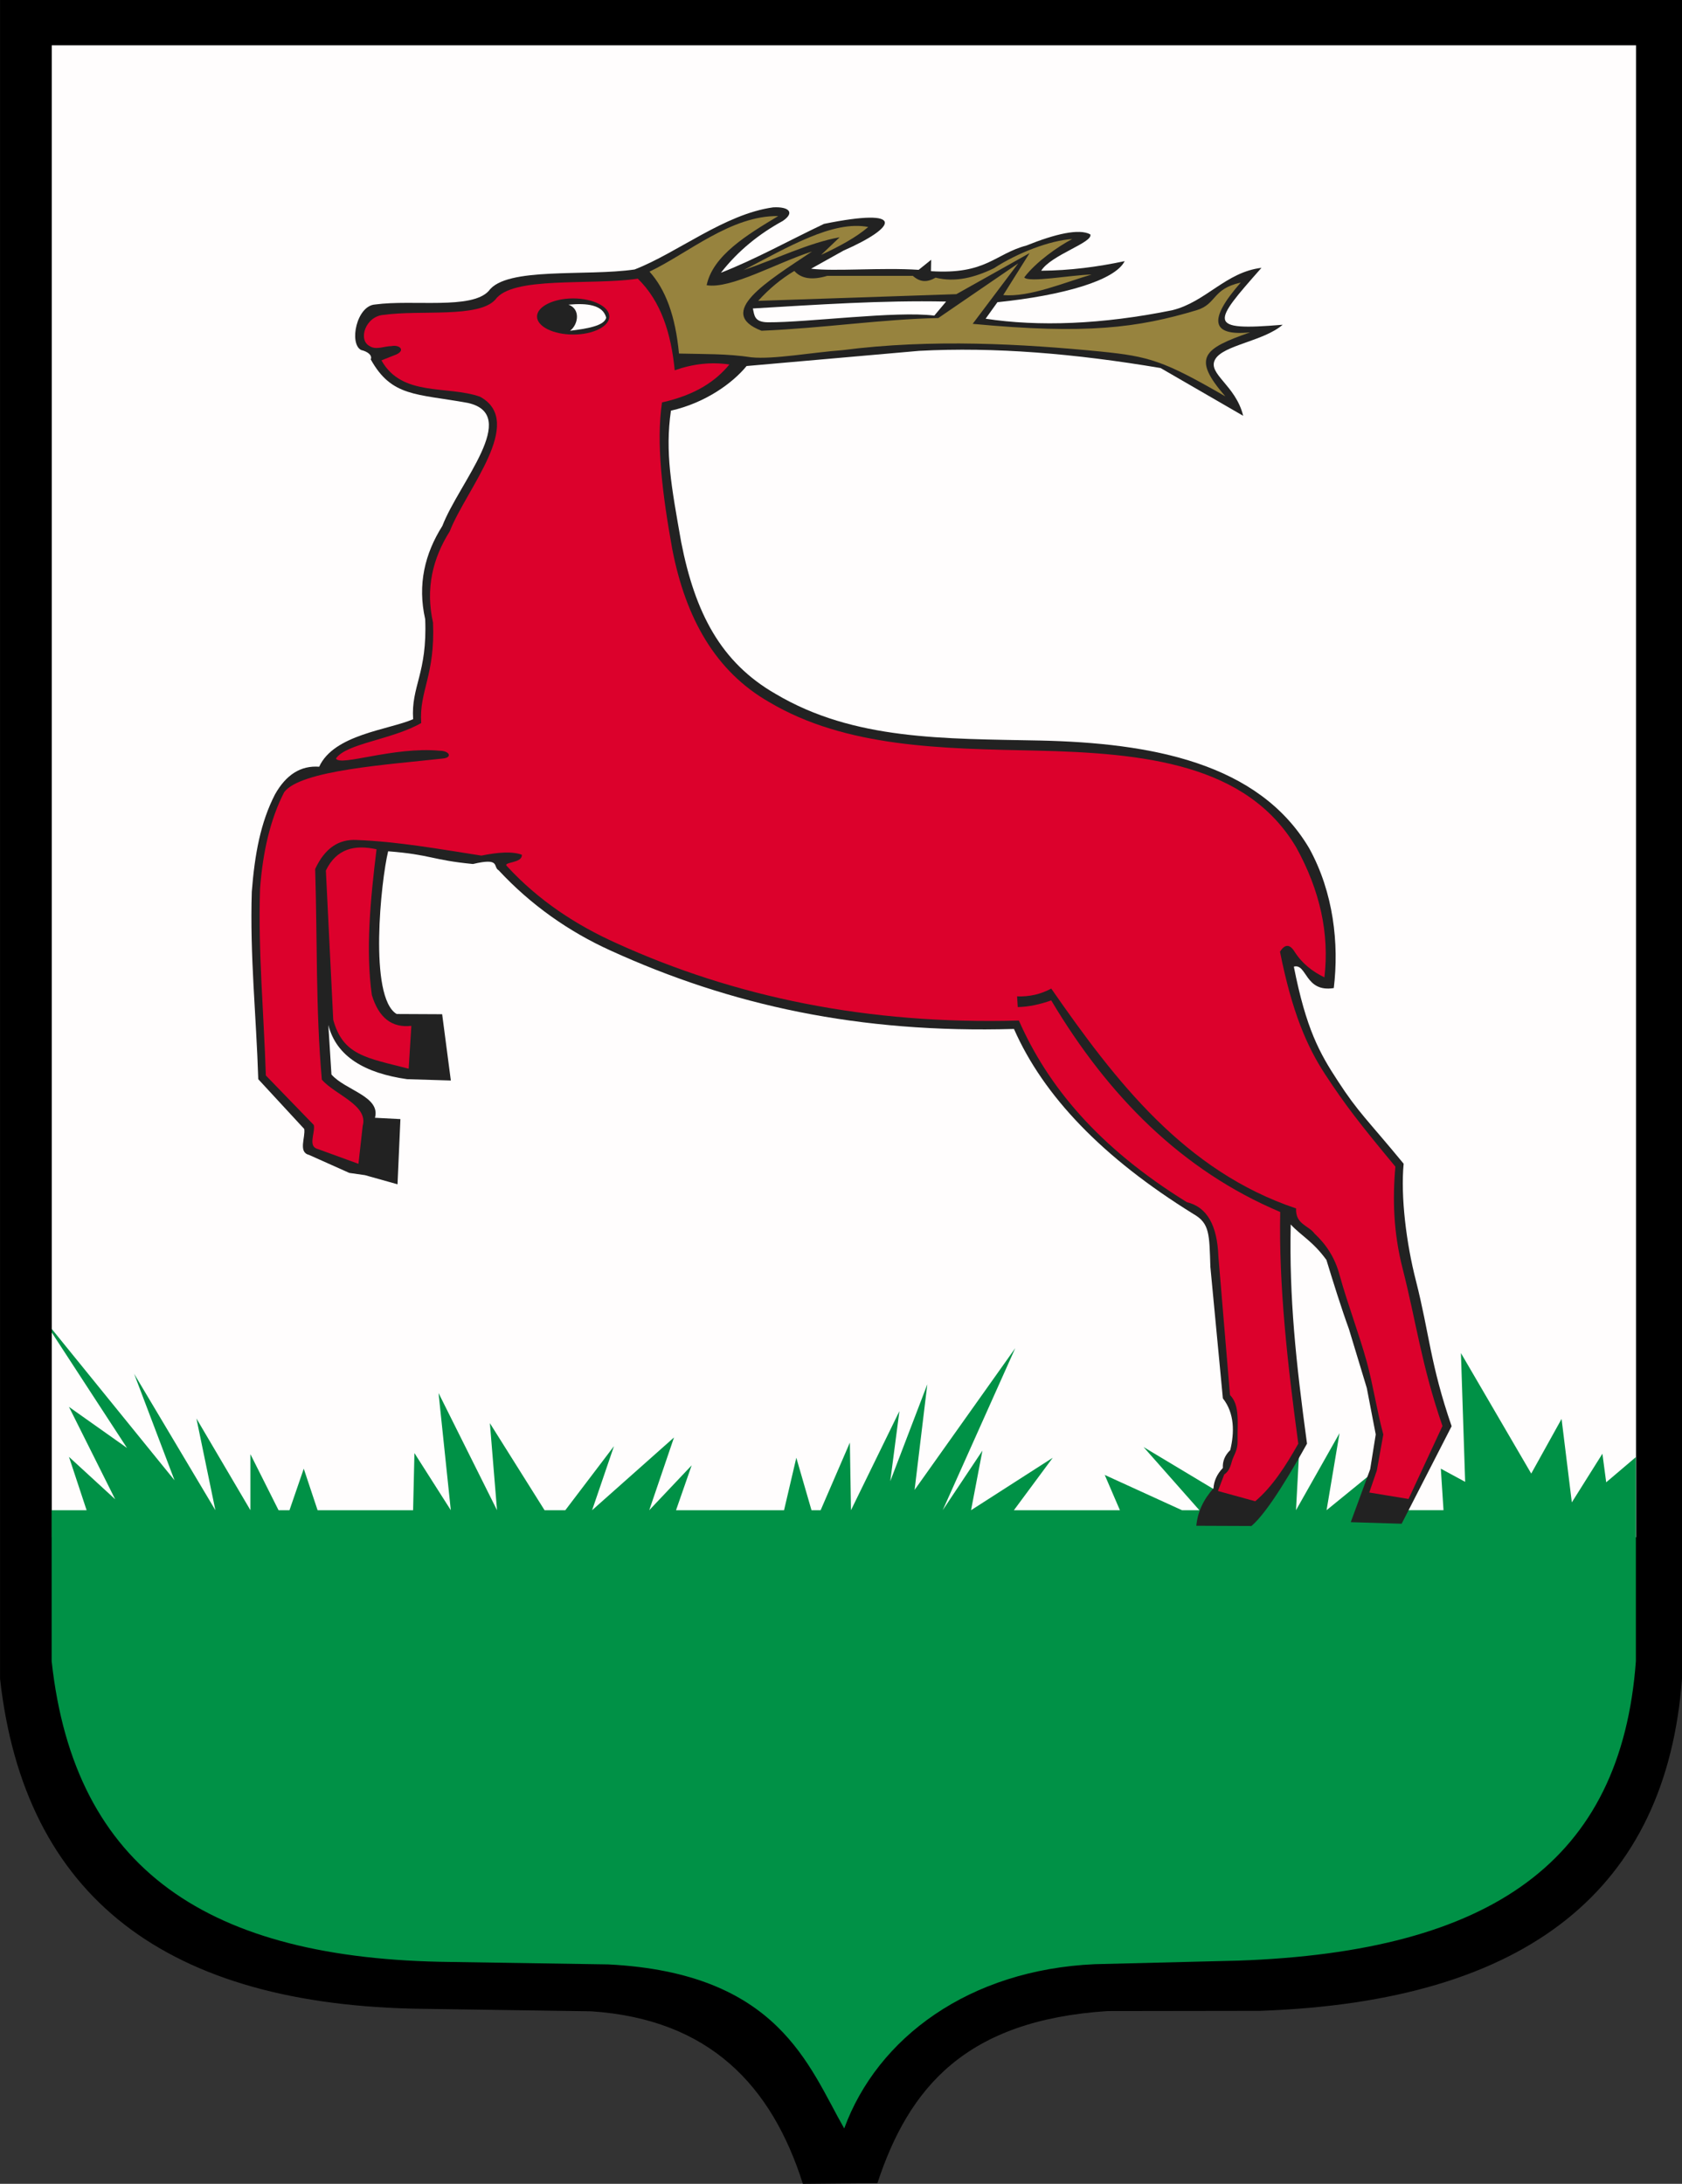
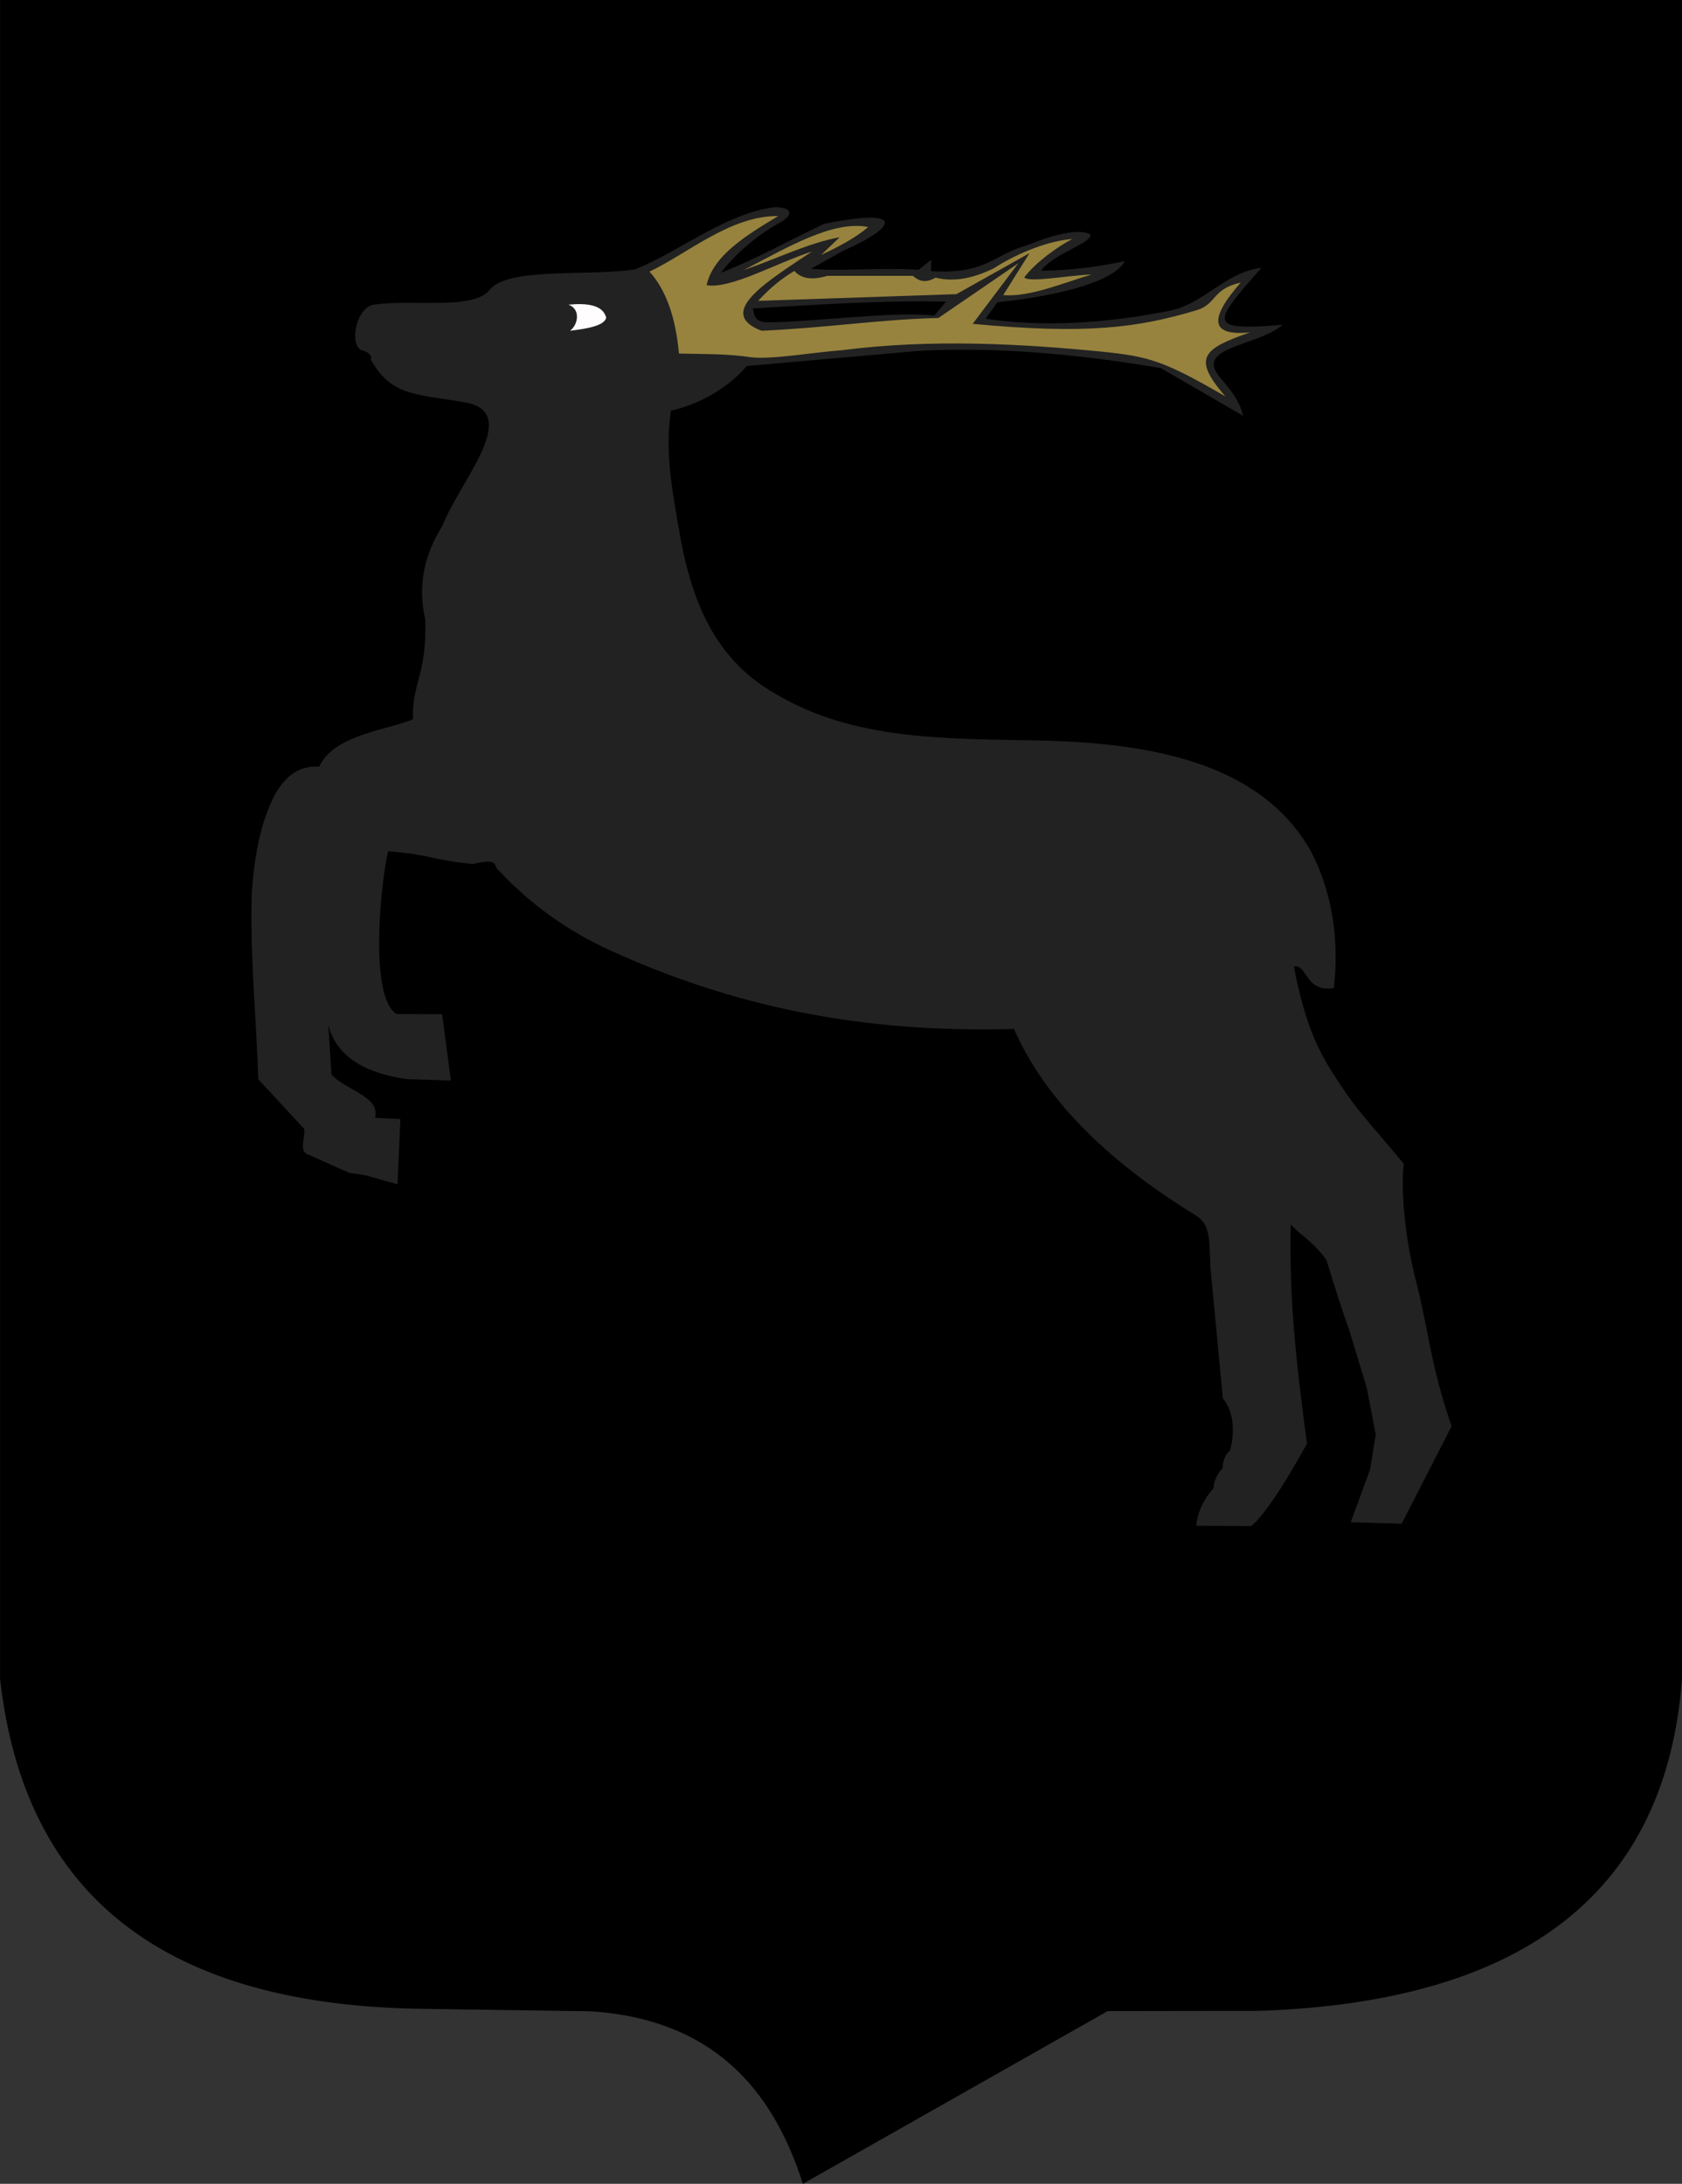
<svg xmlns="http://www.w3.org/2000/svg" xmlns:ns1="http://sodipodi.sourceforge.net/DTD/sodipodi-0.dtd" xmlns:ns2="http://www.inkscape.org/namespaces/inkscape" width="542.59" height="704.442" id="svg2" ns1:version="0.32" ns2:version="0.45.1" ns1:docname="POL_Piła_COA_1.svg" ns2:output_extension="org.inkscape.output.svg.inkscape" ns1:docbase="C:\Users\Mistrz\Desktop\Nowy folder (4)">
  <rect width="100%" height="100%" fill="#333333" stroke="none" />
  <ns1:namedview ns2:window-height="480" ns2:window-width="640" ns2:pageshadow="2" ns2:pageopacity="0.0" guidetolerance="10.0" gridtolerance="10.0" objecttolerance="10.0" borderopacity="1.0" bordercolor="#666666" pagecolor="#ffffff" id="base" />
  <defs id="defs4">
    <marker id="ArrowEnd" viewBox="0 0 10 10" refX="0" refY="5" markerUnits="strokeWidth" markerWidth="4" markerHeight="3" orient="auto">
-       <path d="M 0 0 L 10 5 L 0 10 z" id="path7" />
-     </marker>
+       </marker>
    <marker id="ArrowStart" viewBox="0 0 10 10" refX="10" refY="5" markerUnits="strokeWidth" markerWidth="4" markerHeight="3" orient="auto">
-       <path d="M 10 0 L 0 5 L 10 10 z" id="path10" />
-     </marker>
+       </marker>
  </defs>
  <g id="g12">
-     <path style="stroke:none;fill-rule:evenodd;fill:#000000" d="M 0 0L 542.59 0L 542.59 541.512C 537.551 608.903 493.488 645.622 406.441 648.645L 357.34 648.715C 311.406 651.665 293.191 673.481 283.039 704.227L 258.992 704.442C 248.984 672.836 228.898 651.309 190.668 648.79L 136.812 648C 53.582 647.067 7.863 611.93 0.016 541.516L 0.016 0.004" id="path14" />
-     <path style="stroke:none; fill-rule:evenodd; fill:#fffdfd" d="M 16.703 495.864L 527.758 495.864L 527.758 14.618L 16.703 14.618L 16.703 495.864z" id="path16" />
-     <path style="stroke:none;fill-rule:evenodd;fill:#009146;fill-opacity:1" d="M 16.707 487.153L 27.938 487.153L 22.25 469.946L 37.152 483.625L 22.25 453.821L 40.969 467.067L 16.707 429.844L 16.707 428.696L 56.305 477.508L 43.273 443.165L 69.48 487.153L 63.363 457.563L 80.785 487.153L 80.785 469.083L 89.855 487.153L 93.383 487.153L 97.988 473.762L 102.449 487.153L 133.261 487.153L 133.691 468.723L 145.426 487.153L 141.469 449.356L 160.332 487.153L 158.031 459.075L 175.668 487.153L 182.363 487.153L 198.058 466.493L 191.004 487.153L 217.426 463.684L 209.437 487.153L 223.117 472.684L 218.078 487.153L 252.926 487.153L 256.883 470.235L 261.777 487.153L 264.726 487.153L 274.156 465.34L 274.515 487.153L 290.137 455.188L 287.187 477.793L 299.137 446.547L 295.035 480.602L 327.504 434.883L 304.105 487.153L 316.918 467.93L 313.246 487.153L 339.597 470.235L 327.07 487.153L 361.269 487.153L 356.375 475.778L 381.285 487.153L 386.898 487.153L 368.898 466.778L 403.312 487.438L 419.078 468.43L 418.07 487.149L 432.109 462.309L 427.933 487.149L 450.898 468.43L 444.996 487.149L 465.656 487.149L 464.793 473.758L 472.64 478.004L 471.273 436.461L 493.953 475.34L 503.742 457.704L 507.051 484.629L 516.914 468.934L 518.137 478.149L 527.711 470.016L 527.711 535.895C 522.961 600.188 481.418 629.567 399.48 632.446L 353.187 633.594C 312.652 635.391 283.062 657.282 272.332 686.583C 260.812 666.426 251.238 636.399 196.156 633.665L 145.469 632.875C 67.062 632.086 24.008 603.071 16.664 535.895L 16.664 487.153" id="path18" />
+     <path style="stroke:none;fill-rule:evenodd;fill:#000000" d="M 0 0L 542.59 0L 542.59 541.512C 537.551 608.903 493.488 645.622 406.441 648.645L 357.34 648.715L 258.992 704.442C 248.984 672.836 228.898 651.309 190.668 648.79L 136.812 648C 53.582 647.067 7.863 611.93 0.016 541.516L 0.016 0.004" id="path14" />
    <path style="stroke:none; fill-rule:evenodd; fill:#222222" d="M 204.769 86.903C 218.519 81.579 233.711 69.047 249.406 66.887C 254.59 66.602 256.461 68.614 252.5 71.278C 245.015 75.379 238.246 80.707 232.558 87.981C 243.5 83.735 254.734 77.469 265.82 72.215C 292.387 66.817 289.433 73.223 272.082 80.852L 261.644 86.68C 269.129 87.614 284.394 86.25 296.347 87.04L 300.379 83.801L 300.308 87.473C 318.164 88.622 320.828 81.93 331.121 79.196C 340.406 75.454 348.109 73.653 351.711 75.598C 352.789 78.188 339.039 82.219 335.871 87.333C 345.086 87.262 354.011 86.11 362.797 84.239C 359.703 90.5 342.781 95.325 321.758 97.485L 317.945 102.809C 335.008 105.399 355.457 104.68 378.137 100.075C 389.008 97.415 395.414 87.766 406.933 86.395C 391.168 104.25 389.008 106.84 413.773 104.754C 407.511 110.153 394.48 111.305 391.961 115.985C 389.441 120.59 398.656 124.262 401.031 134.125L 374.394 118.719C 346.676 114.04 320.828 111.879 296.492 113.176L 240.84 118.071C 236.379 123.54 227.594 129.95 216.433 132.469C 214.492 145.93 216.574 156.946 219.742 174.875C 224.203 197.625 232.484 213.68 250.195 223.833C 275.539 238.879 304.625 238.231 335.586 238.879C 371.297 239.668 406 246.004 422.344 273.653C 430.191 287.907 431.988 304.465 430.261 318.723C 420.902 320.235 421.625 310.661 417.375 311.813C 421.332 331.899 425.652 339.676 431.558 348.676C 438.179 358.899 441.062 361.129 452.797 375.387C 451.789 386.04 453.66 401.09 456.754 413.114C 461.144 430.391 461.359 439.969 468.273 460.055L 452.148 491.516L 435.734 491.012L 441.996 473.95L 443.793 462.719L 440.914 447.747L 435.156 428.739C 432.711 422.043 429.972 413.262 427.887 406.422C 423.496 400.375 419.754 398.649 416.367 394.977C 415.863 418.805 418.019 439.11 421.621 465.68C 417.445 473.165 409.238 487.567 403.695 492.247L 385.914 492.176C 386.344 487.715 388.215 483.684 391.457 480.083C 391.597 477.707 392.605 475.477 394.48 473.532C 394.34 471.375 395.125 469.43 396.855 467.774C 398.222 462.161 398.293 455.895 394.48 451.071L 390.449 408.665C 390.09 398.227 390.308 394.625 384.98 391.602C 355.679 373.461 336.597 353.516 327.094 331.915C 277.199 333.352 235.801 324.356 196.847 306.571C 183.531 300.524 171.289 291.957 160.847 280.723C 158.906 279.645 161.637 276.547 152.57 278.707C 139.179 277.415 139.109 275.684 125.211 274.606C 122.91 283.965 118.875 321.622 127.945 327.09L 142.633 327.161L 145.437 348.543L 131.328 348.114C 117.722 346.172 108.508 340.844 105.914 330.622L 106.922 346.602C 111.383 351.711 122.832 353.657 120.961 360.567L 129.168 360.997L 128.234 382.02L 117.722 379.071L 112.683 378.352L 99.652 372.524C 96.125 371.661 98.574 366.836 98.14 364.172L 83.312 348.118C 82.668 327.598 80.578 308.375 81.226 287.641C 82.16 275.618 84.031 265.325 88.711 256.25C 92.308 249.844 97.062 246.891 102.965 247.325C 107.715 236.887 125.355 235.446 133.273 231.989C 132.554 221.336 137.879 217.301 137.16 199.735C 134.64 188.579 137.019 178.641 142.703 169.641C 148.027 155.747 168.047 133.786 150.91 129.969C 134.281 126.946 126.359 128.098 119.594 115.93C 120.168 114.637 118.66 113.411 116.5 112.907C 112.543 110.891 114.988 98.583 121.035 98.219C 133.273 96.567 152.137 99.946 157.679 93.829C 163.293 85.981 189.14 89.223 204.765 86.918L 204.769 86.903zM 242.855 99.504C 263.66 98.282 284.398 96.844 305.207 97.274L 301.394 101.809C 289.156 100.227 260.574 104.04 247.683 103.965C 243.293 103.895 243.367 101.735 242.863 99.504" id="path20" />
    <path style="stroke:none; fill-rule:evenodd; fill:#fffdfd" d="M 183.387 98.278C 187.273 99.645 186.625 104.614 183.89 106.7C 189 106.055 194.976 105.188 195.551 102.454C 194.472 98.352 189.433 97.704 183.383 98.278" id="path22" />
-     <path style="stroke:none;fill-rule:evenodd;fill:#dc012c;fill-opacity:1" d="M 205.707 89.856C 213.336 97.27 216.504 107.711 217.656 119.446C 223.558 117.36 229.39 116.711 235.293 117.575C 230.902 122.899 224.496 127.364 213.551 129.813C 211.609 142.989 213.691 159.547 216.859 177.114C 221.176 199.36 230.754 216.567 248.176 226.504C 272.941 241.192 303.902 241.477 334.215 242.125C 369.133 242.915 402.179 246.372 418.164 273.372C 425.867 287.336 428.89 301.305 427.234 315.274C 423.422 313.403 420.109 310.883 417.66 307.067C 416.078 304.477 414.492 304.477 412.91 306.997C 416.797 326.579 421.691 337.739 427.453 346.524C 434.004 356.532 438.609 362.434 450.133 376.329C 449.199 386.766 449.488 397.637 452.508 409.375C 456.824 426.293 458.554 440.407 465.32 459.989L 454.379 483.532L 441.707 481.446L 444.152 474.321L 446.238 462.731C 444.152 455.028 443 447.036 440.914 439.333C 438.324 429.973 434.797 420.903 432.203 411.543C 430.621 405.497 427.668 401.321 424.07 397.938C 422.054 395.204 417.879 394.989 418.097 389.805C 382.242 377.782 359.922 348.84 339.117 318.887C 335.664 320.758 331.992 321.547 328.101 321.407L 328.316 324.86C 331.988 324.79 335.66 323.926 339.113 322.704C 357.472 353.516 381.23 377.567 412.984 390.957C 412.48 414.282 415.285 439.7 418.812 465.692C 414.711 472.961 410.39 479.657 404.918 484.266L 392.894 480.957L 394.91 475.633C 396.422 474.625 396.926 473.114 397.5 471.028C 398.004 469.446 399.297 467.719 399.226 464.911C 399.086 459.153 400.09 453.321 396.781 450.008L 393.039 405.372C 392.679 395.149 389.297 389.317 382.89 387.805C 354.238 370.094 337.965 350.293 328.676 329.2C 279.789 330.567 236.879 321.571 198.789 304.219C 185.687 298.317 173.734 290.469 163.582 279.454C 161.855 277.942 168.621 278.59 168.332 275.711C 165.238 274.563 160.558 274.922 155.301 275.997C 141.84 273.911 128.375 271.461 114.984 270.957C 109.515 270.672 104.906 273.333 101.668 280.317C 102.387 302.922 101.808 325.602 103.824 348.282C 108.215 353.247 118.871 356.489 117 363.184L 115.633 375.422L 102.601 370.672C 99.148 369.883 101.738 365.489 101.234 362.899L 85.758 346.918C 85.113 326.833 83.238 307.032 83.887 286.727C 84.75 274.993 87.125 264.411 91.66 255.551C 96.914 248.426 125.5 246.625 142.851 244.68C 146.019 244.395 145.082 242.161 141.773 242.161C 126.871 240.793 109.734 247.344 108.367 244.68C 111.676 239.786 126.437 238.633 135.871 233.235C 135.152 222.868 140.406 217.973 139.683 200.836C 137.238 189.895 139.543 180.176 145.082 171.391C 150.336 157.856 169.633 136.114 154.871 127.977C 144.219 124.235 129.672 128.118 123.051 116.243L 127.945 114.301C 130.894 112.864 128.734 111.133 126.293 111.641C 123.992 111.641 121.328 113.008 119.238 111.641C 115.351 109.625 117.945 101.922 123.844 101.563C 135.793 99.911 154.297 102.641 159.769 96.668C 165.238 88.965 190.367 92.133 205.703 89.903L 205.707 89.856zM 184.898 96.262C 191.304 96.262 196.558 98.922 196.558 102.09C 196.558 105.329 191.304 107.918 184.898 107.918C 178.492 107.918 173.238 105.329 173.238 102.09C 173.238 98.922 178.492 96.262 184.898 96.262zM 121.465 273.957C 114.554 272.446 108.652 273.598 105.121 280.797L 107.496 328.965C 110.664 340.411 118.078 341.204 131.832 344.731L 132.695 330.911C 126.433 331.629 122.183 328.321 119.953 320.977C 117.937 306.579 119.449 290.379 121.465 273.961" id="path24" />
    <path style="stroke:none;fill-rule:evenodd;fill:#97833e;fill-opacity:1" d="M 251.066 69.696C 235.804 69.481 222.051 81.645 209.523 87.622C 214.633 93.309 217.875 101.731 219.027 114.043C 227.015 114.258 234.433 114.043 242.426 115.266C 249.48 115.985 261.937 113.684 271.656 112.965C 300.527 109.223 330.047 110.95 355.031 113.395C 370.652 114.977 375.261 116.274 395.277 127.864C 384.406 115.336 388.078 112.528 403.265 107.204C 390.668 108.497 389.66 103.172 400.242 91.149C 390.883 93.235 392.613 98.059 385.988 100.075C 366.98 105.762 350.496 107.922 313.773 104.465L 328.461 84.954L 302.687 102.59C 284.617 102.95 265.898 105.829 245.664 106.692C 230.691 100.934 247.246 90.926 261.933 81.133C 250.633 84.731 235.801 93.301 227.953 92.004C 229.969 82.36 241.129 75.661 251.062 69.688L 251.066 69.696zM 239.906 87.118C 254.09 79.774 268.703 70.993 280.082 73.223C 276.125 76.606 270.797 79.485 264.89 82.223L 270.863 76.536C 260.855 78.333 250.273 83.59 239.906 87.118zM 256.25 87.407C 258.48 89.926 262.008 90.43 266.832 88.989L 294.476 88.989C 296.922 91.145 299.156 91.075 301.82 89.563C 308.082 91.145 314.347 89.563 320.609 86.54C 328.312 81.5 338.824 77.54 345.879 77.11C 341.344 79.485 334.219 84.454 330.402 89.493C 331.914 91.29 345.375 88.704 352.144 88.559C 343.652 91.004 332.129 95.973 323.633 95.18L 332.125 81.645L 308.511 94.891L 244.578 97.047C 248.105 93.161 251.992 89.922 256.238 87.403" id="path26" />
  </g>
</svg>